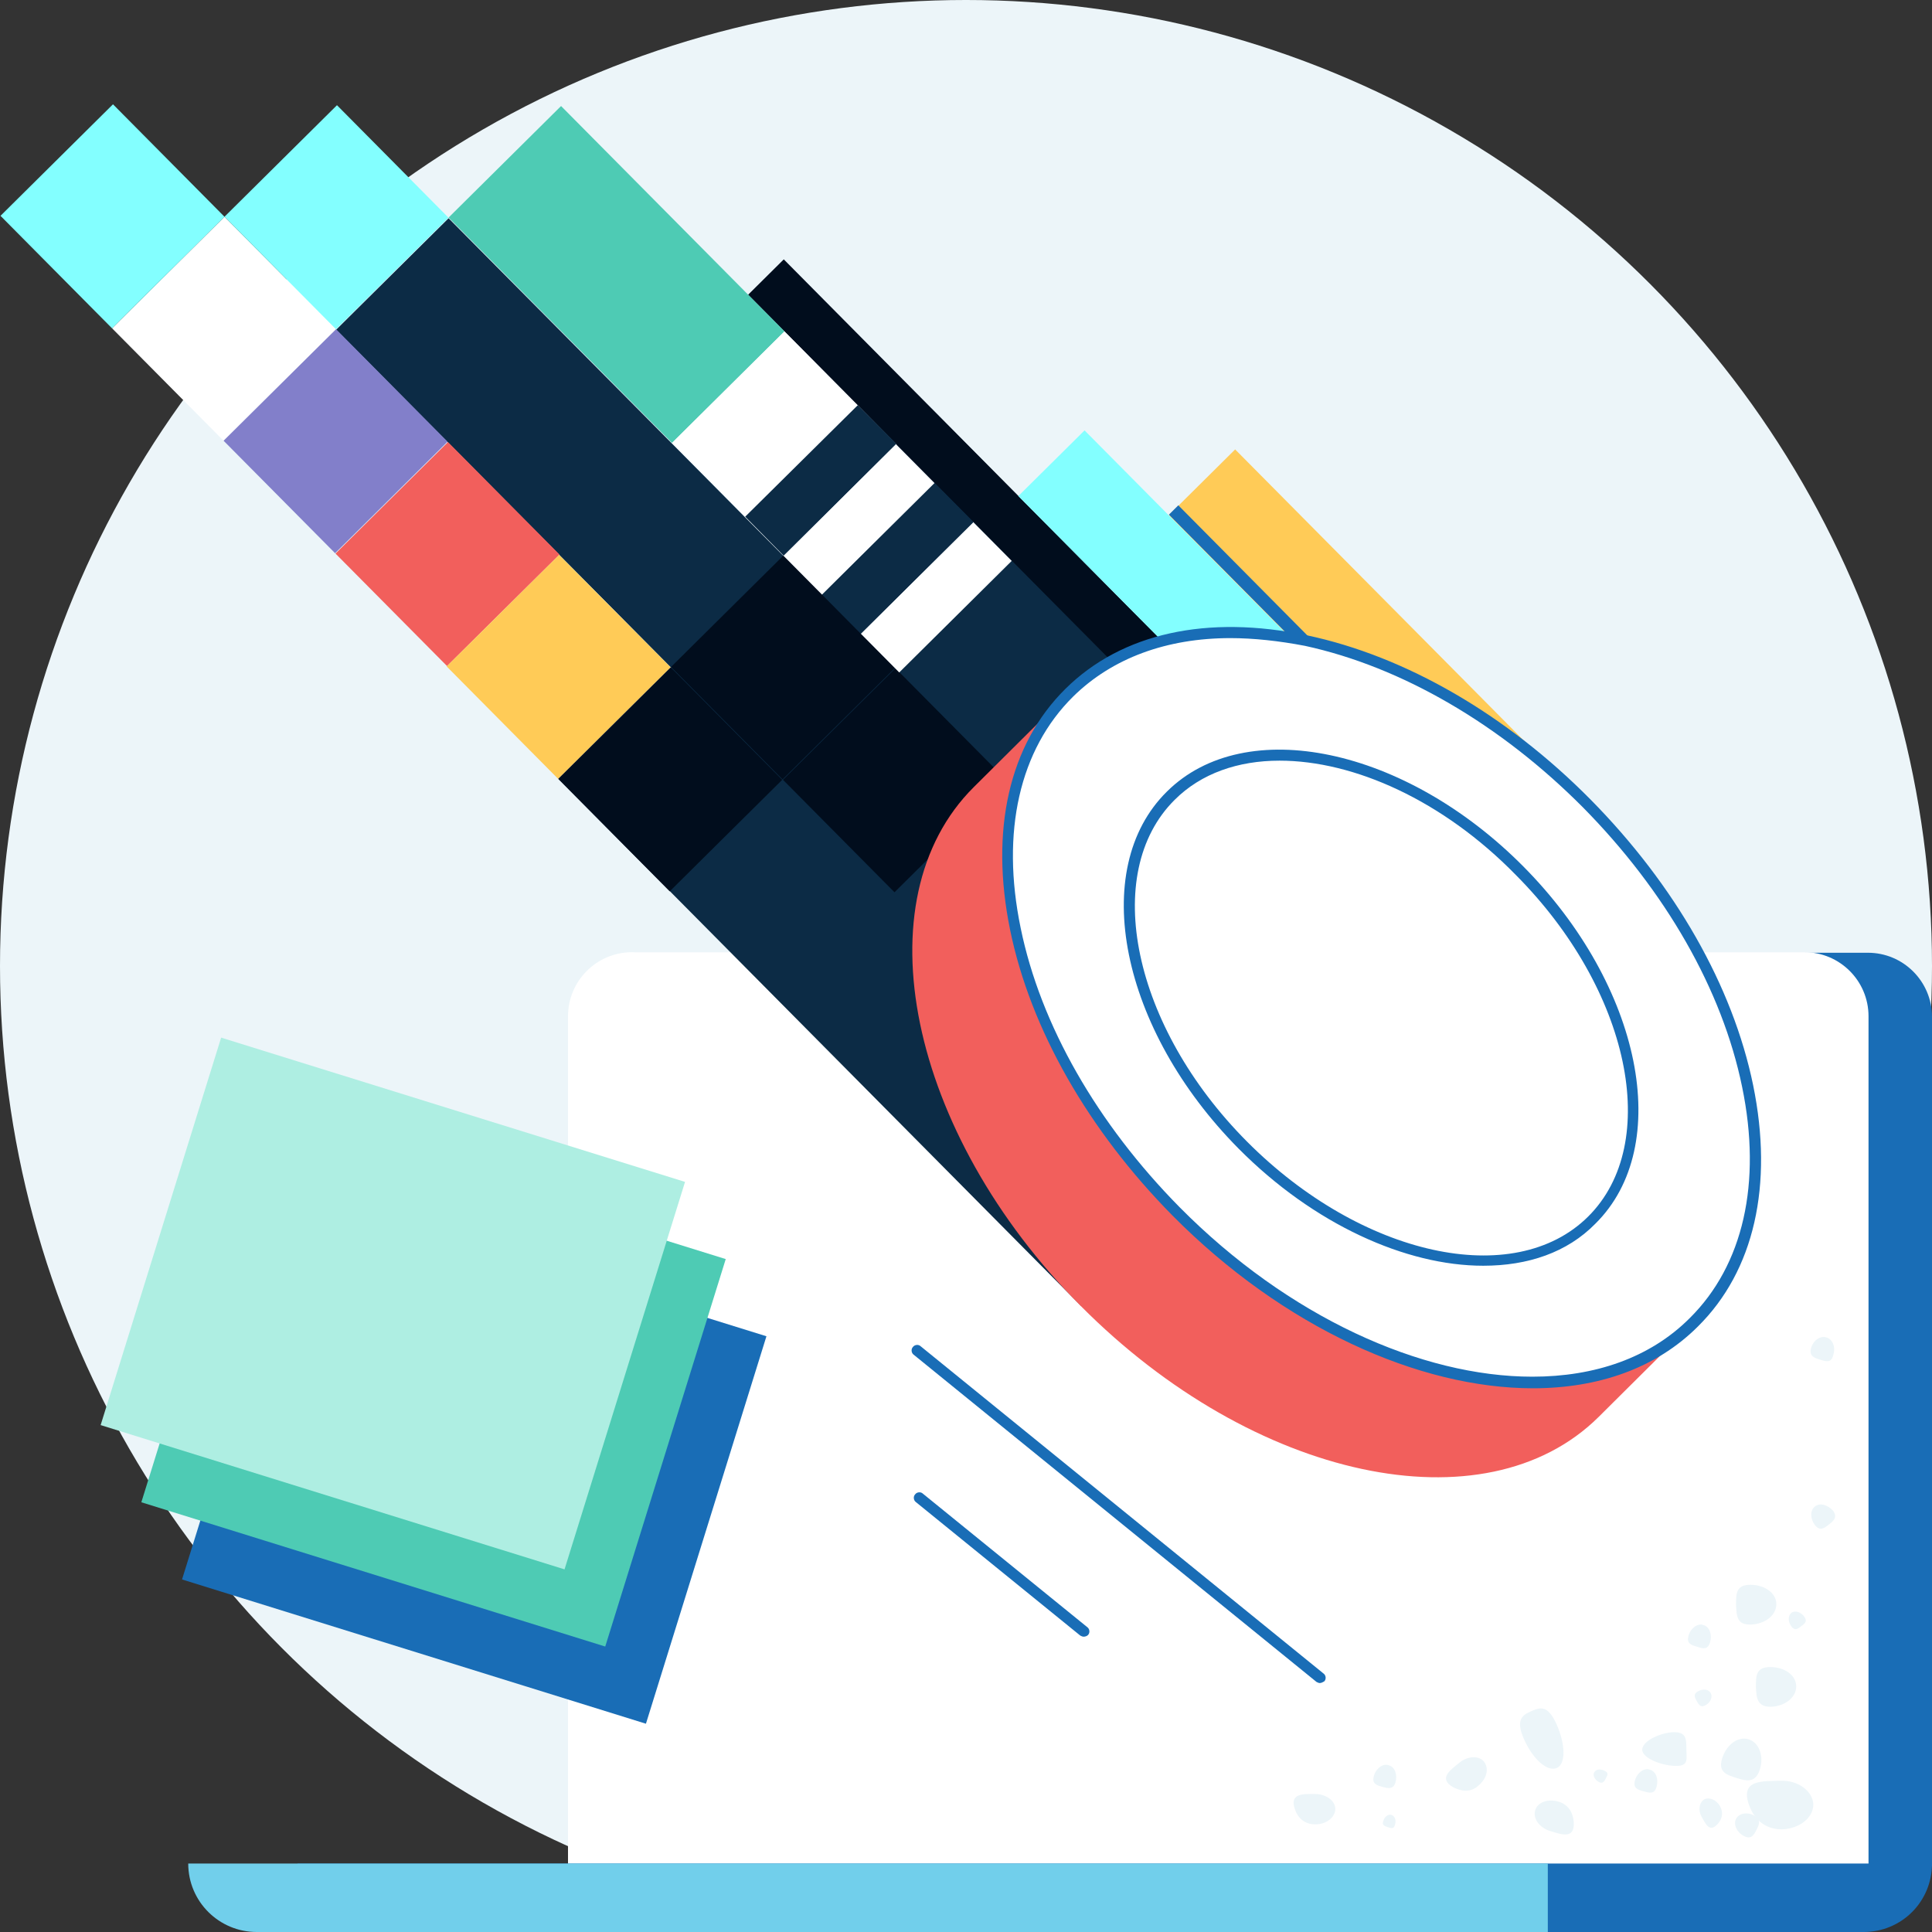
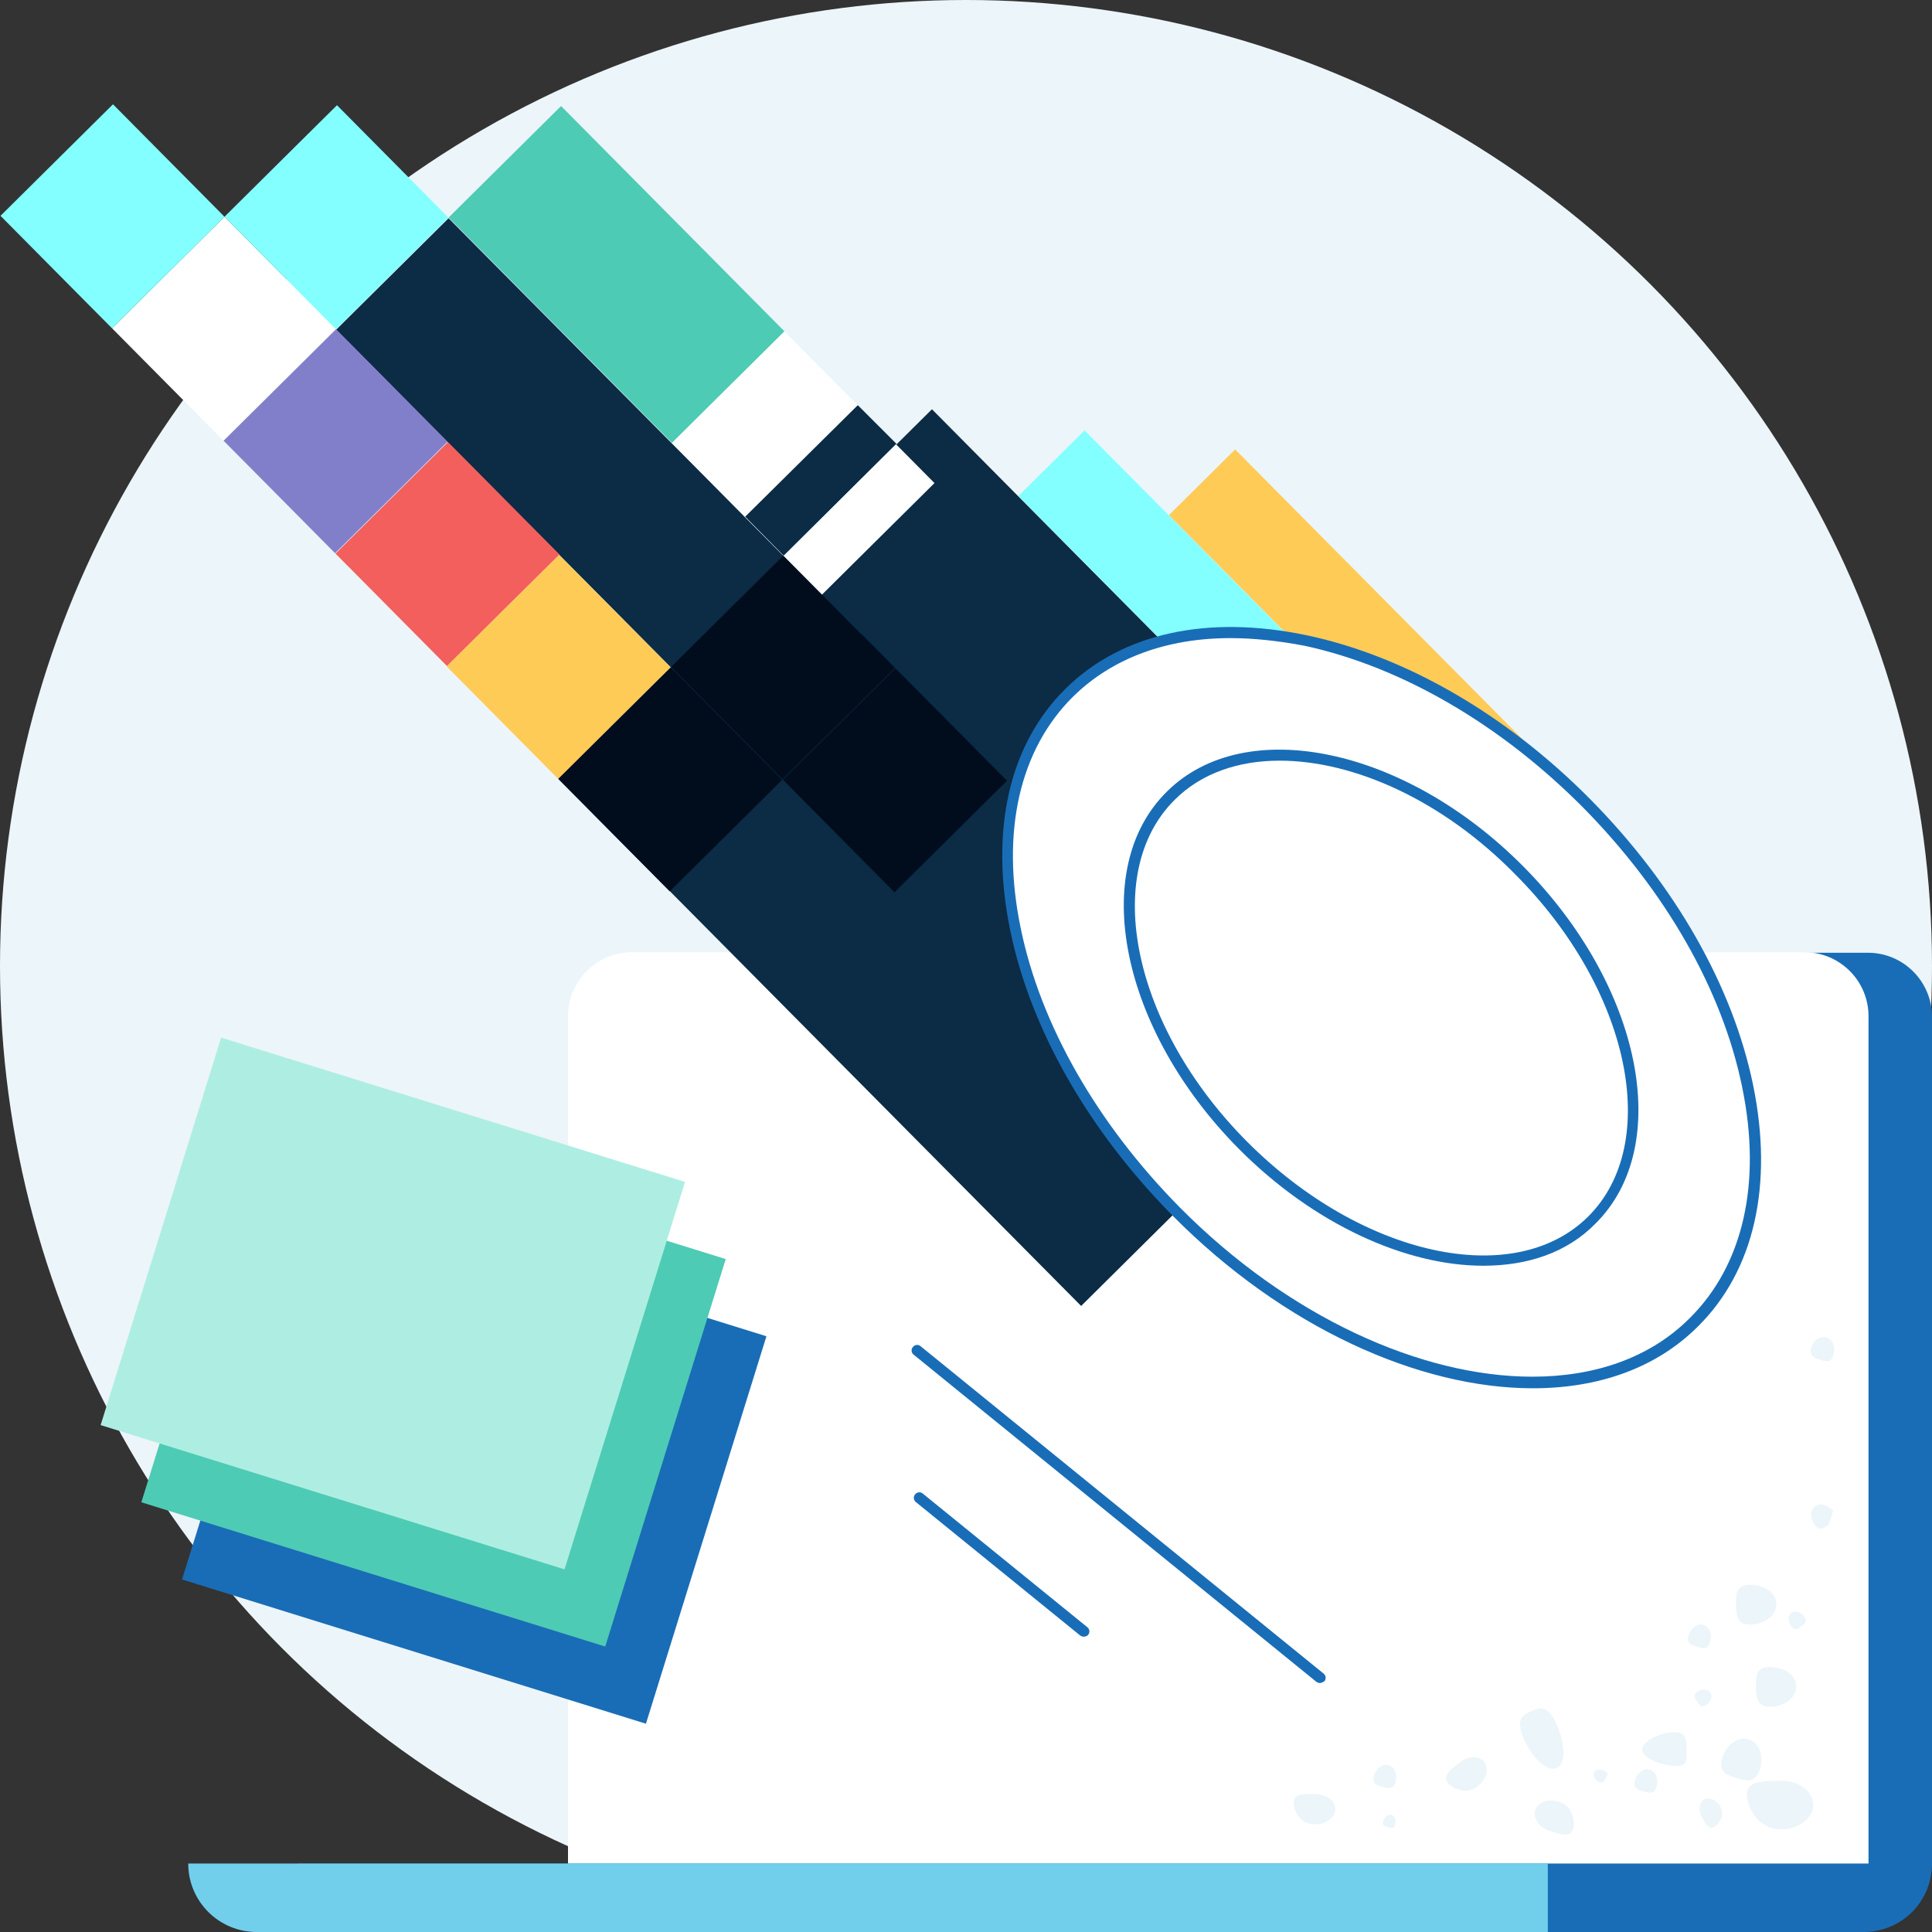
<svg xmlns="http://www.w3.org/2000/svg" version="1.1" id="Layer_1" x="0px" y="0px" viewBox="0 0 350 350" style="enable-background:new 0 0 350 350;" width="350px" height="350px" xml:space="preserve">
  <rect x="0" y="0" width="350" height="350" fill="#333333" stroke="none" />
  <style type="text/css">
	.st0{fill:#ECF5F9;}
	.st1{fill:#196DB6;}
	.st2{fill:#FFFFFF;}
	.st3{fill:#71CFEB;}
	.st4{fill:#0C2B45;}
	.st5{fill:#010D1D;}
	.st6{fill:#4ECBB4;}
	.st7{fill:#83FFFF;}
	.st8{fill:#FFCB57;}
	.st9{fill:#827FCA;}
	.st10{fill:#F25F5C;}
	.st11{fill:#AEEEE2;}
</style>
  <circle class="st0" cx="175" cy="175" r="175" />
  <g>
    <g>
      <path class="st1" d="M350,338.1l-246.3,3.1v-157c0-6.4,5.2-11.6,11.6-11.6h223.1c6.4,0,11.6,5.2,11.6,11.6V338.1z" />
    </g>
    <g>
      <path class="st2" d="M338.5,341.1H102.9v-157c0-6.4,5.2-11.6,11.6-11.6h212.4c6.4,0,11.6,5.2,11.6,11.6V341.1z" />
    </g>
    <g>
      <path class="st1" d="M337.6,350H53.9v-12.4H350v0C350,344.5,344.5,350,337.6,350z" />
    </g>
    <g>
      <path class="st3" d="M280.4,350H46.5c-6.8,0-12.4-5.5-12.4-12.4v0h246.3V350z" />
    </g>
  </g>
  <g>
    <g>
      <g>
        <rect x="115.1" y="107.7" transform="matrix(-0.704 -0.71 0.71 -0.704 200.421 394.128)" class="st4" width="134.4" height="95.2" />
      </g>
      <g>
-         <rect x="120.4" y="89.8" transform="matrix(0.704 0.71 -0.71 0.704 120.984 -101.716)" class="st5" width="124.2" height="9.1" />
-       </g>
+         </g>
      <g>
        <rect x="43.8" y="100.6" transform="matrix(-0.704 -0.71 0.71 -0.704 150.044 292.516)" class="st4" width="184.3" height="28.7" />
      </g>
      <g>
        <rect x="83" y="35.4" transform="matrix(-0.704 -0.71 0.71 -0.704 155.043 164.09)" class="st6" width="57.5" height="28.7" />
      </g>
      <g>
        <rect x="174.5" y="114" transform="matrix(0.704 0.71 -0.71 0.704 154.57 -126.181)" class="st7" width="108.5" height="16.9" />
      </g>
      <g>
        <rect x="204.9" y="109.9" transform="matrix(0.704 0.71 -0.71 0.704 157.54 -141.43)" class="st8" width="87.2" height="16.9" />
      </g>
      <g>
-         <rect x="199.7" y="122.2" transform="matrix(0.704 0.71 -0.71 0.704 159.639 -136.272)" class="st1" width="87.2" height="2.4" />
-       </g>
+         </g>
      <g>
        <rect x="26.2" y="45.2" transform="matrix(0.704 0.71 -0.71 0.704 54.322 -11.157)" class="st2" width="28.7" height="28.7" />
      </g>
      <g>
        <rect x="6" y="24.8" transform="matrix(0.704 0.71 -0.71 0.704 33.852 -2.825)" class="st7" width="28.7" height="28.7" />
      </g>
      <g>
        <rect x="46.4" y="65.6" transform="matrix(0.704 0.71 -0.71 0.704 74.791 -19.489)" class="st9" width="28.7" height="28.7" />
      </g>
      <g>
        <rect x="66.7" y="86" transform="matrix(0.704 0.71 -0.71 0.704 95.261 -27.82)" class="st10" width="28.7" height="28.7" />
      </g>
      <g>
        <rect x="86.9" y="106.5" transform="matrix(0.704 0.71 -0.71 0.704 115.73 -36.152)" class="st8" width="28.7" height="28.7" />
      </g>
      <g>
        <rect x="127.7" y="66" transform="matrix(0.704 0.71 -0.71 0.704 99.067 -77.091)" class="st2" width="28.7" height="28.7" />
      </g>
      <g>
        <rect x="127.5" y="106.6" transform="matrix(0.704 0.71 -0.71 0.704 127.868 -64.953)" class="st5" width="28.7" height="28.7" />
      </g>
      <g>
        <rect x="147.8" y="127" transform="matrix(0.704 0.71 -0.71 0.704 148.338 -73.285)" class="st5" width="28.7" height="28.7" />
      </g>
      <g>
        <rect x="107.1" y="126.9" transform="matrix(0.704 0.71 -0.71 0.704 136.2 -44.484)" class="st5" width="28.7" height="28.7" />
      </g>
      <g>
        <rect x="46.6" y="25" transform="matrix(0.704 0.71 -0.71 0.704 45.99 -31.627)" class="st7" width="28.7" height="28.7" />
      </g>
      <g>
        <g>
-           <path class="st10" d="M289.6,256.7c-20.6,20.4-62.5,11.4-93.8-20.1s-39.9-73.6-19.4-94l17.2-17.1l113.2,114.1L289.6,256.7z" />
-         </g>
+           </g>
        <g>
          <ellipse transform="matrix(0.704 0.71 -0.71 0.704 203.651 -123.692)" class="st2" cx="250.3" cy="182.6" rx="80.3" ry="52.4" />
          <path class="st1" d="M277.7,251.5c-20.6,0-45.2-11-65.3-31.3c-15.2-15.4-25.7-33.7-29.4-51.7c-3.7-18.1-0.2-33.6,10-43.7      c10.2-10.1,25.7-13.5,43.8-9.7c17.9,3.8,36.2,14.4,51.4,29.8c15.2,15.4,25.7,33.7,29.4,51.7c3.7,18.1,0.2,33.6-10,43.7l-0.7-0.7      l0.7,0.7C300,247.9,289.5,251.5,277.7,251.5z M222.9,115.6c-11.5,0-21.4,3.6-28.5,10.6c-9.7,9.6-13.1,24.5-9.5,41.9      c3.6,17.6,13.9,35.5,28.8,50.6c19.7,19.9,43.8,30.7,63.9,30.7c11.3,0,21.3-3.4,28.5-10.6c9.7-9.6,13.1-24.5,9.5-41.9      c-3.6-17.6-13.9-35.5-28.8-50.6c-15-15.1-32.9-25.5-50.4-29.3C231.7,116.1,227.1,115.6,222.9,115.6z" />
        </g>
      </g>
      <g>
        <g>
          <polygon class="st4" points="135,93.6 135,93.6 145.2,83.5     " />
        </g>
        <g>
          <polygon class="st4" points="155.4,73.4 145.2,83.5 135,93.6 142,100.7 162.4,80.4     " />
        </g>
        <g>
          <rect x="141.3" y="89.1" transform="matrix(0.71 -0.704 0.704 0.71 -21.104 136.904)" class="st2" width="28.7" height="9.9" />
        </g>
        <g>
-           <rect x="155.3" y="103.2" transform="matrix(0.71 -0.704 0.704 0.71 -26.981 150.85)" class="st2" width="28.7" height="9.9" />
-         </g>
+           </g>
        <g>
          <rect x="148.3" y="96.2" transform="matrix(0.71 -0.704 0.704 0.71 -24.042 143.877)" class="st4" width="28.7" height="9.9" />
        </g>
      </g>
    </g>
    <g>
      <path class="st1" d="M268.7,229.3c-14,0-30.7-7.5-44.3-21.2c-21.4-21.6-27.3-50.6-13-64.7c14.2-14.1,43.2-8,64.6,13.6    c21.4,21.6,27.3,50.6,13,64.7l0,0C283.9,226.9,276.8,229.3,268.7,229.3z M231.8,137.8c-7.5,0-14.2,2.3-19,7.1    c-13.4,13.3-7.6,41.1,13.1,61.9s48.4,26.9,61.8,13.6c13.4-13.3,7.6-41.1-13.1-61.9C261.4,145,245.3,137.8,231.8,137.8z" />
    </g>
  </g>
  <g>
    <path class="st1" d="M239.1,304.9c-0.2,0-0.4-0.1-0.6-0.2l-73-59.3c-0.4-0.3-0.5-1-0.1-1.4c0.3-0.4,1-0.5,1.4-0.1l73,59.3   c0.4,0.3,0.5,1,0.1,1.4C239.7,304.7,239.4,304.9,239.1,304.9z" />
  </g>
  <g>
    <path class="st1" d="M196.3,296.5c-0.2,0-0.4-0.1-0.6-0.2l-29.8-24.2c-0.4-0.3-0.5-1-0.1-1.4c0.3-0.4,1-0.5,1.4-0.1l29.8,24.2   c0.4,0.3,0.5,1,0.1,1.4C196.9,296.4,196.6,296.5,196.3,296.5z" />
  </g>
  <g>
    <g>
      <path class="st0" d="M314.5,290.7c0-2,0-3.6,2.6-3.6c2.6,0,4.7,1.5,4.7,3.5c0,2-2,3.6-4.6,3.7S314.6,292.7,314.5,290.7z" />
    </g>
    <g>
      <path class="st0" d="M318.1,305.6c0-2,0-3.6,2.6-3.6c2.6,0,4.7,1.5,4.7,3.5c0,2-2,3.6-4.6,3.7    C318.3,309.2,318.2,307.6,318.1,305.6z" />
    </g>
    <g>
      <path class="st0" d="M314.6,322.1c-1.9-0.6-3.4-1.1-2.6-3.6c0.8-2.5,2.9-4,4.8-3.4c1.9,0.6,2.8,3.1,2,5.5S316.5,322.7,314.6,322.1    z" />
    </g>
    <g>
      <path class="st0" d="M297.7,324.5c-1.1-0.3-1.9-0.6-1.5-2c0.4-1.4,1.7-2.3,2.7-1.9c1.1,0.3,1.6,1.7,1.2,3.1    S298.8,324.8,297.7,324.5z" />
    </g>
    <g>
      <path class="st0" d="M251.4,331c-0.6-0.2-1.1-0.4-0.8-1.1c0.2-0.8,0.9-1.3,1.5-1.1c0.6,0.2,0.9,1,0.6,1.8    C252.5,331.4,252,331.2,251.4,331z" />
    </g>
    <g>
      <path class="st0" d="M290.9,322.2c-0.3,0.6-0.6,1-1.3,0.6s-1.1-1.2-0.8-1.7c0.3-0.6,1.1-0.7,1.9-0.3S291.2,321.6,290.9,322.2z" />
    </g>
    <g>
      <path class="st0" d="M250.4,323.7c-1.1-0.3-1.9-0.6-1.5-2c0.4-1.4,1.7-2.3,2.7-1.9c1.1,0.3,1.6,1.7,1.2,3.1    C252.4,324.2,251.5,324,250.4,323.7z" />
    </g>
    <g>
      <path class="st0" d="M329.7,246.3c-1.1-0.3-2-0.7-1.6-2.1c0.4-1.4,1.7-2.3,2.8-1.9c1.1,0.3,1.7,1.8,1.2,3.2    C331.8,246.9,330.9,246.7,329.7,246.3z" />
    </g>
    <g>
      <path class="st0" d="M307.4,298.3c-1.1-0.3-1.9-0.6-1.5-2c0.4-1.4,1.7-2.3,2.7-1.9c1.1,0.3,1.6,1.7,1.2,3.1    S308.5,298.7,307.4,298.3z" />
    </g>
    <g>
-       <path class="st0" d="M318.2,331.5c-0.5,1-1,1.8-2.3,1.1c-1.3-0.7-1.9-2.1-1.4-3.1c0.5-1,2-1.3,3.3-0.6    C319.1,329.7,318.7,330.5,318.2,331.5z" />
-     </g>
+       </g>
    <g>
-       <path class="st0" d="M331.3,276.2c-0.9,0.7-1.6,1.2-2.5,0.1c-0.9-1.2-0.9-2.7,0-3.4c0.9-0.7,2.3-0.3,3.3,0.8    C332.9,274.9,332.2,275.5,331.3,276.2z" />
+       <path class="st0" d="M331.3,276.2c-0.9,0.7-1.6,1.2-2.5,0.1c-0.9-1.2-0.9-2.7,0-3.4c0.9-0.7,2.3-0.3,3.3,0.8    z" />
    </g>
    <g>
      <path class="st0" d="M326.3,294.6c-0.6,0.5-1.2,0.9-1.8,0c-0.6-0.8-0.6-1.9,0-2.4c0.6-0.5,1.7-0.2,2.3,0.6    C327.5,293.7,327,294.1,326.3,294.6z" />
    </g>
    <g>
      <path class="st0" d="M307.4,308.2c-0.4-0.7-0.7-1.3,0.2-1.8s1.9-0.4,2.3,0.3c0.4,0.7,0,1.7-0.9,2.2    C308.1,309.4,307.8,308.9,307.4,308.2z" />
    </g>
    <g>
      <path class="st0" d="M277.4,310c1.6-0.7,3-1.2,4.6,2.4c1.6,3.6,1.7,7.2,0,7.9s-4.3-1.6-5.9-5.2S275.8,310.7,277.4,310z" />
    </g>
    <g>
      <path class="st0" d="M297.5,317c0-1.7,3.6-3.2,5.8-3.2c2.2,0,2.2,1.3,2.2,3c0,1.7,0.5,3.1-1.7,3.1    C301.6,320,297.6,318.7,297.5,317z" />
    </g>
    <g>
      <path class="st0" d="M316.9,327.1c-1.8-4.8,2.5-4.4,5.7-4.5c3.2-0.1,5.8,1.9,5.9,4.3c0,2.4-2.5,4.4-5.7,4.5    C319.5,331.4,317.7,329.3,316.9,327.1z" />
    </g>
    <g>
      <path class="st0" d="M234.6,327.8c-1.1-3,1.6-2.8,3.6-2.8s3.7,1.2,3.7,2.7s-1.6,2.8-3.6,2.8S235.1,329.3,234.6,327.8z" />
    </g>
    <g>
      <path class="st0" d="M263.3,323.8c-2.8-1.6-0.6-3.1,1-4.4c1.5-1.3,3.6-1.4,4.5-0.3c1,1.2,0.6,3.1-1,4.4    C266.4,324.8,264.7,324.5,263.3,323.8z" />
    </g>
    <g>
      <path class="st0" d="M285.1,330.1c0.2,3.2-2.3,2.2-4.3,1.6c-1.9-0.6-3.1-2.2-2.7-3.7s2.3-2.2,4.3-1.6    C284.3,327,285,328.6,285.1,330.1z" />
    </g>
    <g>
      <path class="st0" d="M311.2,330.4c-1.5,1.7-2.2,0-2.9-1.2c-0.7-1.2-0.5-2.6,0.4-3.2c0.9-0.5,2.2,0,2.9,1.2    C312.3,328.5,311.9,329.6,311.2,330.4z" />
    </g>
  </g>
  <g>
    <g>
      <rect x="49.2" y="220" transform="matrix(0.297 -0.955 0.955 0.297 -191.735 267.778)" class="st1" width="73.5" height="88" />
    </g>
    <g>
      <rect x="41.8" y="206" transform="matrix(0.297 -0.955 0.955 0.297 -183.54 250.887)" class="st6" width="73.5" height="88" />
    </g>
    <g>
      <rect x="34.4" y="192" transform="matrix(0.297 -0.955 0.955 0.297 -175.345 233.997)" class="st11" width="73.5" height="88" />
    </g>
  </g>
</svg>